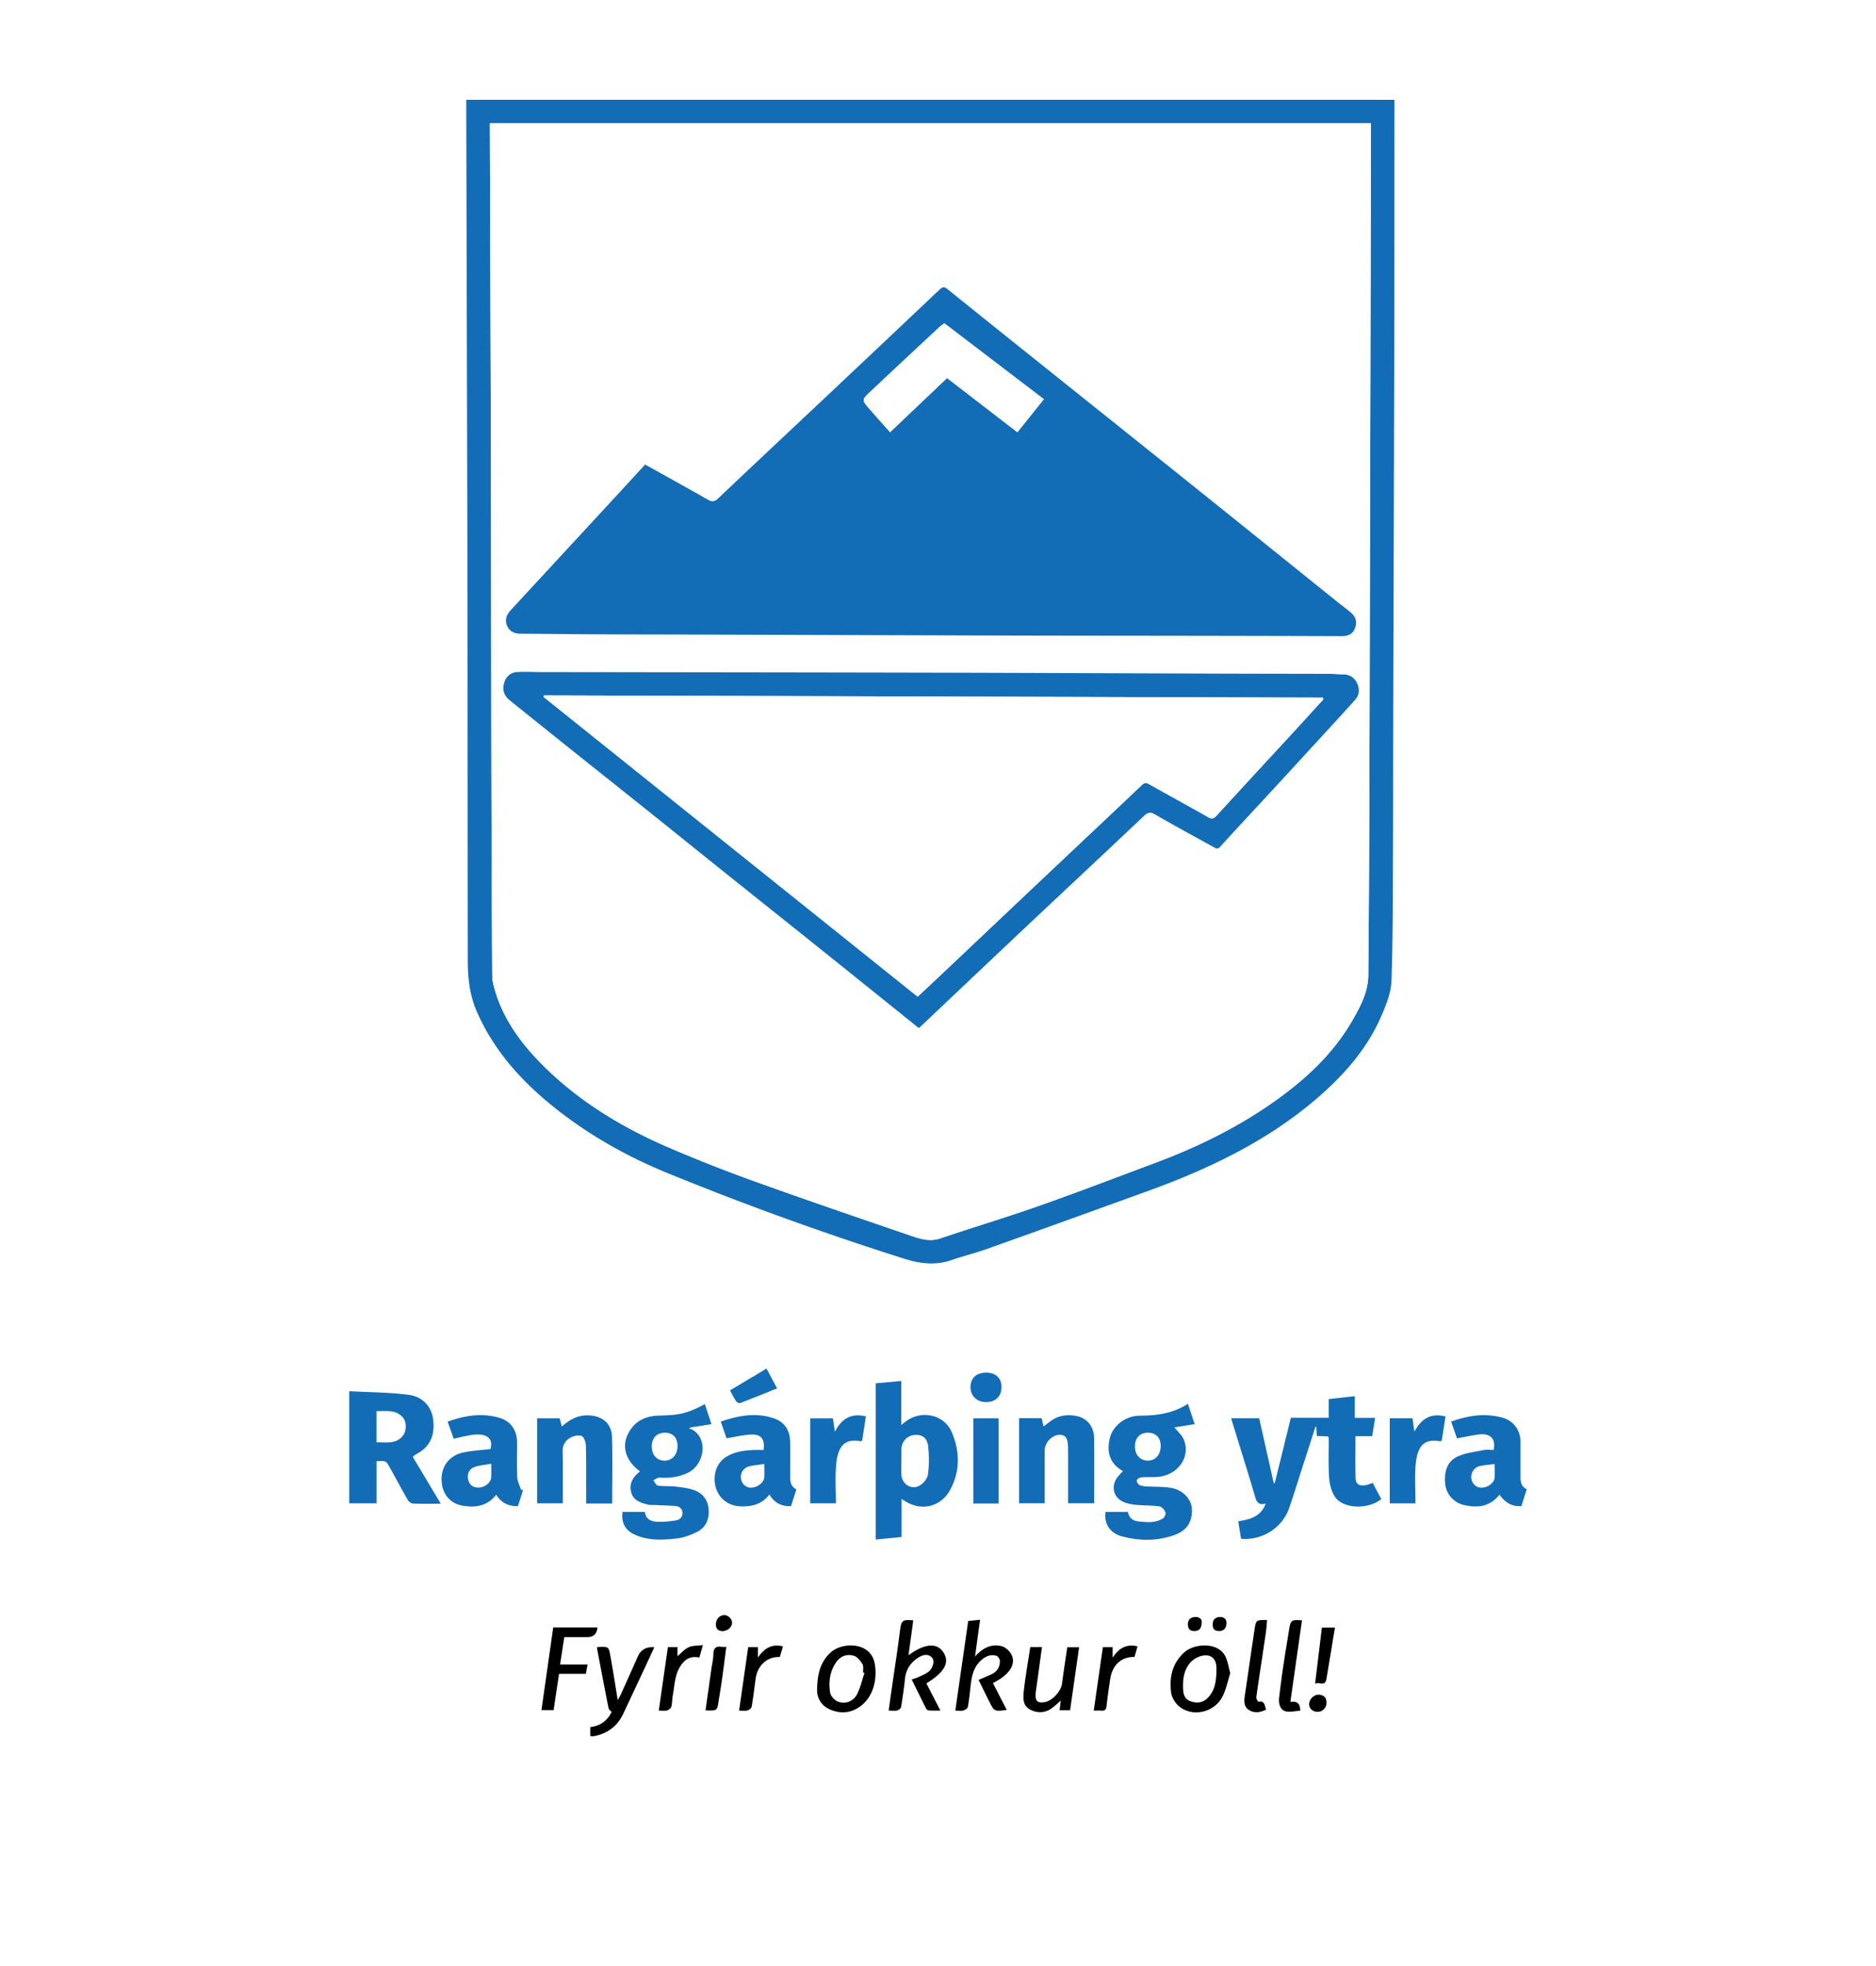
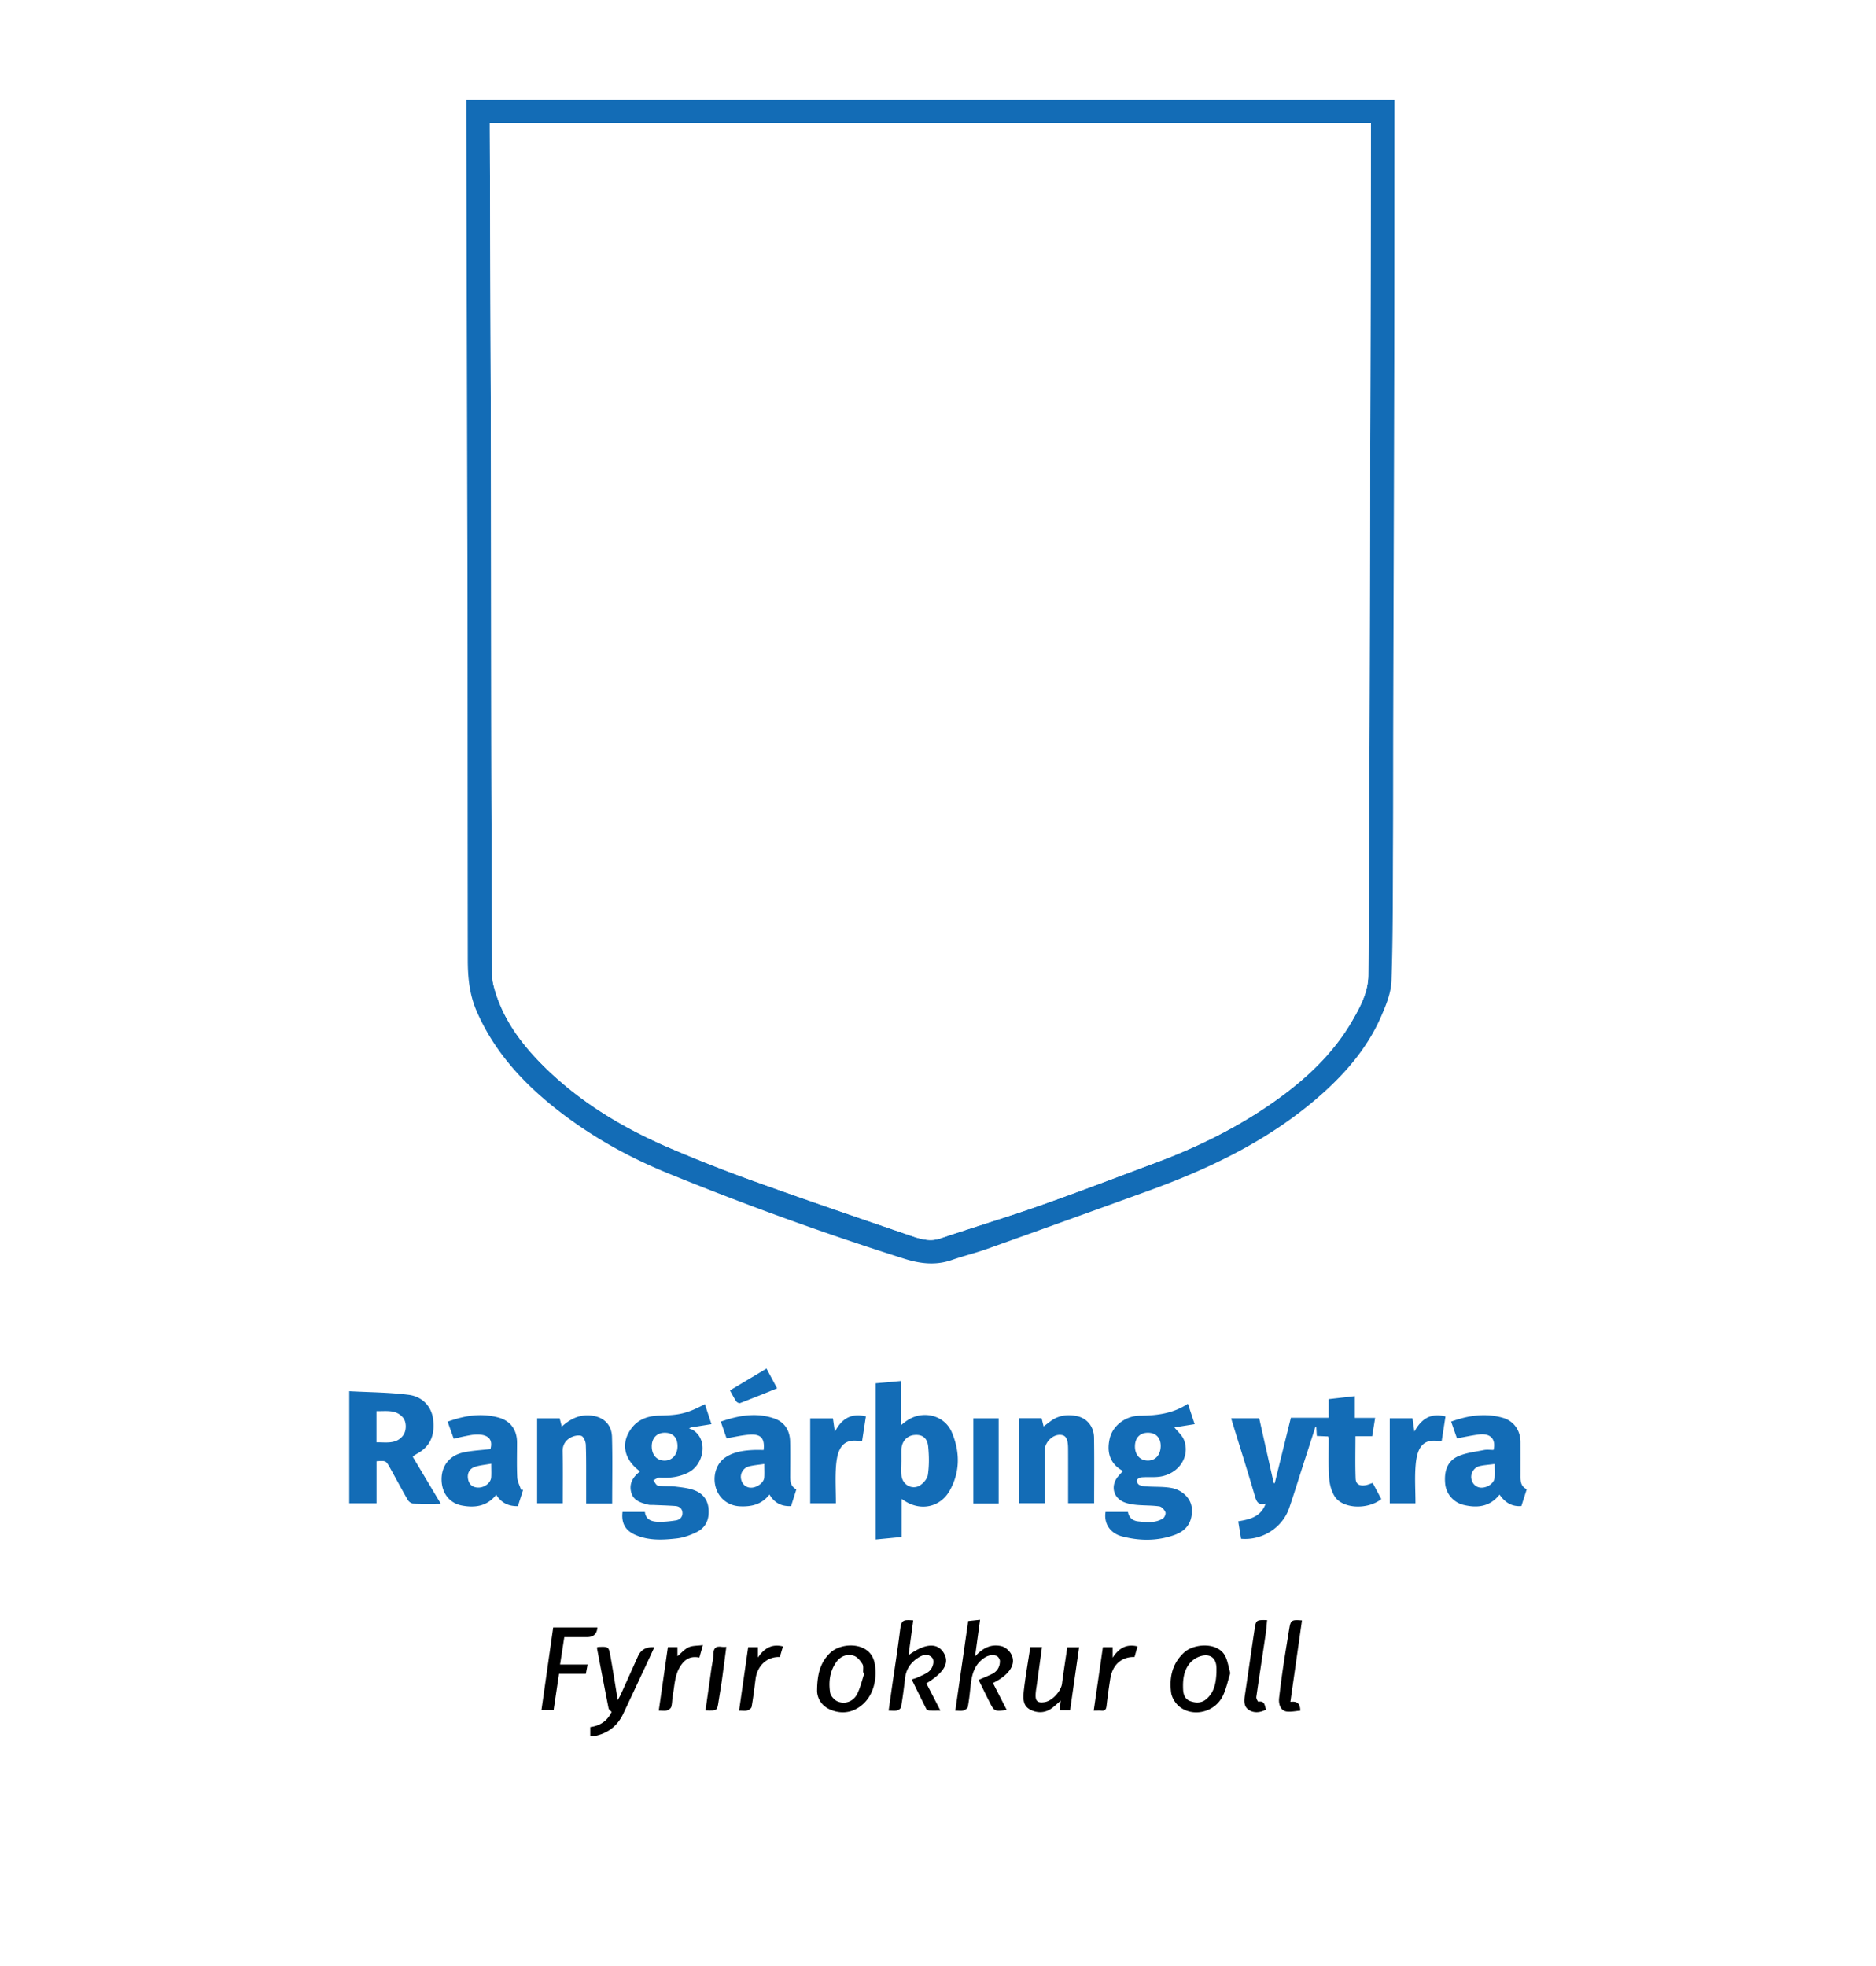
<svg xmlns="http://www.w3.org/2000/svg" viewBox="0 0 188 197" fill="none">
-   <path fill="#fff" d="M0 0h188v197H0z" />
  <g clip-path="url(#clip0_89_2048)">
    <path d="M46.727 10h93.015v.662c-.007 8.464-.003 16.928-.021 25.392-.027 12.102-.07 24.204-.103 36.306-.011 4.069-.002 8.137-.022 12.205-.022 4.577.004 9.157-.152 13.73-.041 1.213-.553 2.457-1.052 3.601-1.441 3.298-3.79 5.93-6.507 8.252-4.948 4.227-10.723 6.985-16.798 9.19-5.373 1.95-10.75 3.888-16.133 5.809-1.175.42-2.396.715-3.575 1.126-1.616.564-3.184.37-4.767-.131a310.586 310.586 0 01-23.73-8.587c-4.392-1.798-8.482-4.153-12.118-7.216-2.981-2.512-5.448-5.419-7.008-9.029-.706-1.634-.875-3.338-.878-5.074-.016-11.92-.017-23.838-.026-35.759-.004-4.087-.02-8.175-.03-12.264l-.095-36.796V10zm2.362 2.34v.5c.035 10.324.072 20.647.105 30.97.012 4.068.016 8.137.022 12.206.012 8.238.016 16.478.035 24.717.014 5.62.044 11.241.076 16.862.002.363.032.736.12 1.087.856 3.454 2.952 6.167 5.459 8.566 3.5 3.348 7.62 5.815 12.061 7.73a151.824 151.824 0 008.8 3.464c5.176 1.863 10.386 3.638 15.592 5.422.919.315 1.848.589 2.875.241 3.295-1.117 6.632-2.113 9.913-3.269 3.937-1.388 7.836-2.885 11.746-4.347 4.266-1.596 8.318-3.605 12.021-6.256 3.043-2.178 5.733-4.704 7.614-7.973.805-1.399 1.573-2.846 1.591-4.496.064-5.6.078-11.2.102-16.8.018-4.252.025-8.505.035-12.757.031-12.103.062-24.204.089-36.306.015-6.276.022-12.553.033-18.83v-.73H49.089zm88.473 136.272l.863 1.621c-1.372 1.086-3.87.978-4.663-.257-.344-.536-.525-1.244-.568-1.888-.088-1.324-.033-2.656-.04-3.985 0-.035-.031-.072-.065-.15l-1.127-.049-.055-.9-.082-.021-1.243 3.856c-.461 1.431-.902 2.869-1.39 4.29-.677 1.971-2.705 3.273-4.822 3.081l-.283-1.75c1.163-.194 2.266-.443 2.753-1.782-.834.229-.949-.29-1.122-.879-.72-2.455-1.494-4.895-2.247-7.341-.029-.093-.053-.188-.092-.327h2.807l1.456 6.493.101.018 1.617-6.561h3.791v-1.867l2.617-.298v2.178h2.037l-.294 1.834h-1.678c0 1.443-.036 2.846.018 4.246.022.58.394.769 1.016.662.217-.037.424-.135.695-.224zm-49.8-9.983l2.554-.232v4.404c.253-.193.415-.329.59-.446 1.572-1.065 3.742-.549 4.477 1.183.824 1.939.85 3.945-.202 5.827-.952 1.702-2.93 2.102-4.56 1.024l-.271-.173v3.818l-2.588.25v-15.655zm2.571 7.874h-.002c0 .469-.032.941.014 1.405.023.238.137.499.293.684.388.463.994.562 1.455.323.398-.207.832-.699.894-1.117.135-.929.123-1.898.029-2.837-.09-.887-.623-1.238-1.424-1.149-.73.079-1.253.69-1.258 1.468-.003.407 0 .815 0 1.223zm22.202.918c-1.343-.743-1.636-1.912-1.327-3.258.292-1.277 1.578-2.278 3.014-2.289 1.691-.012 3.314-.205 4.822-1.194l.675 2.043-2.031.322c.309.395.778.781.967 1.274.632 1.646-.508 3.366-2.393 3.661-.601.093-1.225.02-1.836.067-.182.013-.43.139-.503.285-.051.101.101.404.239.475.224.116.508.142.77.159.818.055 1.654.005 2.456.15 1.144.206 1.973 1.102 2.043 2.012.1 1.329-.456 2.243-1.729 2.701-1.736.623-3.518.602-5.275.138-1.205-.319-1.823-1.323-1.636-2.45h2.241c.102.571.459.894 1.059.954.845.085 1.699.18 2.456-.302.162-.103.308-.47.242-.625-.102-.243-.371-.548-.604-.581-.748-.107-1.516-.079-2.272-.148-.422-.039-.859-.11-1.249-.265-1.102-.439-1.388-1.632-.644-2.555.152-.188.323-.361.515-.574zm1.203-2.485c-.012.834.482 1.407 1.238 1.438.78.031 1.314-.533 1.34-1.413.024-.848-.462-1.377-1.271-1.379-.808-.002-1.296.504-1.307 1.354zm-51.353 6.584h2.242c.098.809.712.977 1.37.99.571.013 1.149-.051 1.716-.138.392-.059.69-.311.68-.746-.01-.434-.3-.669-.714-.7-.715-.053-1.434-.07-2.151-.102-.186-.008-.379.014-.555-.03-.752-.185-1.516-.41-1.727-1.272-.214-.875.21-1.537.896-2.058-1.638-1.212-1.97-2.878-.832-4.363.684-.892 1.682-1.217 2.768-1.238 2.016-.04 2.774-.206 4.558-1.144.211.635.416 1.258.662 2.003l-2.075.33-.169.106c.125.047.261.075.372.143 1.586.971 1.11 3.5-.453 4.273-.917.455-1.866.572-2.87.505-.206-.013-.423.173-.636.267.154.187.285.51.462.537.586.087 1.193.026 1.781.099.665.082 1.358.151 1.967.402.797.327 1.278.982 1.337 1.891.065 1.013-.292 1.828-1.214 2.275-.614.299-1.296.549-1.97.626-1.427.162-2.876.239-4.237-.39-.947-.438-1.34-1.183-1.208-2.266zm2.93-6.565c0 .846.501 1.411 1.262 1.424.767.013 1.322-.592 1.32-1.441-.002-.875-.461-1.359-1.288-1.355-.79.004-1.295.539-1.295 1.372zm-21.142 5.742c-1.007 0-1.894.02-2.778-.018-.184-.007-.43-.19-.528-.361-.612-1.059-1.185-2.14-1.78-3.21-.408-.736-.413-.733-1.353-.669v4.218H35v-11.236c1.995.109 3.989.111 5.95.361 1.417.18 2.289 1.212 2.446 2.402.196 1.476-.167 2.709-1.568 3.481a5.348 5.348 0 00-.365.227c-.032.021-.054.059-.097.11l2.807 4.695zm-6.445-6.154c.987-.011 1.98.209 2.663-.684.363-.476.362-1.359-.006-1.794-.711-.839-1.695-.624-2.657-.65v3.128zm42.077 4.717l-.531 1.674c-.926.044-1.658-.291-2.164-1.164-.789 1.024-1.827 1.242-2.992 1.183-1.121-.058-2.063-.771-2.386-1.881-.338-1.163.053-2.404.952-3.009.851-.571 1.825-.702 2.818-.75.344-.016.69-.002 1.026-.002.132-1.19-.295-1.639-1.479-1.534-.73.063-1.449.23-2.237.362l-.58-1.67c1.793-.624 3.576-.946 5.383-.307 1.02.361 1.537 1.202 1.564 2.276.029 1.185.01 2.371.006 3.557-.002.51.076.979.62 1.265zm-3.212-2.547c-.584.089-1.073.125-1.54.246a1.083 1.083 0 00-.786 1.273c.108.532.518.874 1.031.857.601-.018 1.251-.513 1.289-1.014.029-.402.006-.808.006-1.362zm-24.17 2.596l-.523 1.63c-.933.019-1.653-.313-2.174-1.141-.915 1.169-2.142 1.322-3.425 1.082-1.287-.241-2.043-1.284-2.05-2.619-.006-1.359.796-2.404 2.202-2.705.876-.187 1.784-.226 2.697-.335.288-1.049-.315-1.508-1.483-1.456-.364.016-.729.099-1.09.169-.341.066-.677.153-1.106.252-.193-.542-.393-1.102-.612-1.71 1.706-.623 3.408-.896 5.152-.399 1.18.336 1.8 1.255 1.803 2.474.002 1.165-.034 2.332.02 3.496.019.423.25.835.383 1.253l.207.009zm-3.196-2.621c-.63.118-1.163.156-1.65.323-.575.198-.788.715-.658 1.28.125.542.504.784 1.017.788.639.005 1.247-.487 1.285-1.011.03-.402.006-.807.006-1.38zm96.781-2.544l-.586-1.676c1.713-.62 3.415-.878 5.159-.389 1.126.315 1.788 1.276 1.791 2.433.003 1.145.003 2.29 0 3.434-.002.53.047 1.033.628 1.296l-.539 1.689c-.951.072-1.644-.351-2.186-1.15-.968 1.226-2.227 1.362-3.583 1.04a2.421 2.421 0 01-1.293-.785 2.425 2.425 0 01-.579-1.397c-.098-1.131.18-2.191 1.285-2.689.799-.359 1.724-.456 2.601-.632.315-.062.653-.009.971-.009.252-1.095-.313-1.696-1.461-1.553-.708.088-1.408.245-2.208.388zm3.771 2.573c-.576.078-1.049.106-1.505.211-.559.129-.922.728-.824 1.265.098.537.495.89 1.007.895.615.007 1.273-.457 1.316-.973.034-.42.006-.846.006-1.398zm-88.431 3.957h-2.606c0-.544.002-1.069 0-1.593-.004-1.43.016-2.861-.035-4.289-.012-.32-.218-.823-.447-.896-.33-.105-.819.013-1.136.205-.475.286-.755.731-.74 1.37.044 1.713.015 3.427.015 5.183h-2.572v-8.518h2.258l.213.829c.795-.712 1.626-1.161 2.692-1.122 1.36.048 2.303.807 2.341 2.166.062 2.202.017 4.406.017 6.665zm40.781-8.553h2.252l.203.832c.265-.201.487-.373.712-.539.799-.59 1.708-.69 2.641-.494.997.21 1.684 1.055 1.701 2.135.033 2.185.01 4.37.01 6.598h-2.609v-1.367c0-1.37.005-2.738-.003-4.107-.006-1.019-.227-1.375-.823-1.386-.748-.013-1.513.758-1.516 1.545-.006 1.756-.002 3.512-.002 5.315h-2.566v-8.532zm37.144.012h2.276l.192 1.332c.699-1.27 1.621-1.891 3.116-1.514l-.376 2.425c-.107.04-.146.07-.178.065-1.654-.308-2.275.558-2.433 2.339-.114 1.273-.022 2.564-.022 3.883h-2.575v-8.53zm-55.802.012l.192 1.344c.677-1.302 1.613-1.903 3.111-1.546l-.374 2.429c-.104.039-.144.072-.177.065-1.723-.335-2.291.699-2.435 2.397-.106 1.252-.021 2.521-.021 3.823h-2.574v-8.512h2.278zm16.605 8.532h-2.533v-8.537h2.533v8.537z" fill="#136CB6" />
    <path d="M91.367 168.312c.24-.082.419-.125.58-.202.367-.172.756-.323 1.08-.556.473-.341.673-1.142.363-1.45-.418-.414-.907-.269-1.344.003-.792.491-1.253 1.189-1.354 2.129-.103.947-.233 1.89-.391 2.829-.023.138-.232.312-.384.347-.25.058-.523.016-.863.016.12-.847.227-1.623.34-2.399.268-1.865.561-3.729.796-5.599.13-1.031.21-1.136 1.33-1.044l-.476 3.493c1.606-1.168 2.816-1.269 3.46-.341.712 1.026.202 2.008-1.667 3.167l1.402 2.722c-.437 0-.778.012-1.118-.008-.105-.007-.256-.076-.298-.16-.49-.968-.964-1.944-1.456-2.947zm5.659-5.859l1.191-.129-.505 3.686c.795-.893 1.657-1.285 2.667-1.034.352.087.729.414.921.734.604.999-.096 2.122-1.794 2.959l1.382 2.698c-1.237.154-1.242.157-1.75-.844-.364-.715-.71-1.439-1.069-2.165.484-.214.912-.391 1.328-.59.553-.266.814-.74.807-1.324-.002-.176-.192-.457-.353-.507-.578-.178-1.075.048-1.515.437-.796.706-.972 1.655-1.077 2.638-.074.685-.144 1.37-.27 2.047-.026.144-.264.309-.434.356-.227.062-.482.015-.82.015l1.29-8.977zm26.263 5.22c-.236.741-.395 1.566-.752 2.296-.795 1.623-2.955 2.158-4.34 1.066-.409-.323-.77-.909-.835-1.415-.194-1.502.102-2.909 1.297-4.011.999-.92 3.425-1.086 4.144.397.23.478.307 1.028.487 1.667h-.001zm-1.385-.058c0-.164.004-.327 0-.49-.029-.877-.506-1.355-1.374-1.205a2.284 2.284 0 00-1.219.672c-.692.766-.795 1.748-.746 2.741.027.522.205.974.739 1.159.562.194 1.124.196 1.607-.229.802-.707.948-1.66.993-2.648zm-40.022 1.771c.02-1.765.392-2.858 1.323-3.75 1.142-1.092 4-1.132 4.437 1.006.3 1.477-.05 3.343-1.415 4.352-.94.697-2.016.787-3.077.311-1.036-.465-1.283-1.395-1.268-1.919zm4.75-1.736l-.133-.049c-.017-.285.061-.628-.072-.841-.21-.332-.516-.721-.862-.826-.698-.211-1.346.038-1.78.661-.638.923-.757 1.98-.593 3.035.053.342.446.773.784.899.772.289 1.564-.034 1.934-.784.325-.657.487-1.394.721-2.095zm-25.342 3.913c-.11-.129-.278-.234-.304-.366-.393-1.984-.77-3.97-1.147-5.956-.01-.052-.002-.107-.002-.156.062-.015.101-.033.14-.034.993-.035 1.02-.039 1.19.893.263 1.435.482 2.877.739 4.432.129-.233.227-.39.302-.556.577-1.275 1.15-2.554 1.722-3.831.298-.668.845-.97 1.64-.907-.269.585-.527 1.15-.79 1.712-.774 1.655-1.546 3.311-2.328 4.963-.559 1.181-1.487 1.918-2.775 2.204-.08.02-.16.032-.242.038-.081.004-.163-.008-.282-.015v-.899c.977-.125 1.723-.621 2.137-1.522zm41.957-6.498h1.174c-.172 1.258-.344 2.491-.512 3.724-.048.343-.112.685-.127 1.029-.028.678.212.868.902.764.756-.115 1.647-1.092 1.743-1.847.154-1.206.346-2.407.527-3.651h1.185l-.901 6.312h-1.051l.113-.964c-.342.291-.629.576-.957.802-.556.383-1.192.45-1.814.226-1.049-.378-1.041-1.115-.902-2.255.166-1.365.404-2.722.62-4.14zm-47.807-1.971h4.432c-.054.648-.39.972-1.01.971H56.55l-.424 2.749h2.757l-.173.925h-2.688l-.543 3.644H54.26l1.18-8.289zm71.437 8.233c-.591.308-1.188.376-1.716.043-.502-.315-.499-.869-.417-1.418.334-2.222.643-4.448.982-6.67.144-.944.166-.94 1.255-.924-.046.454-.071.904-.137 1.348-.313 2.123-.642 4.242-.945 6.366-.022.15.16.473.203.467.671-.117.623.398.774.788h.001zm2.437-.772c.69-.09.981.171.99.881-.437.035-.893.136-1.333.091-.569-.058-.875-.63-.786-1.379.124-1.066.262-2.132.42-3.193.184-1.242.394-2.479.594-3.718.139-.867.232-.934 1.276-.846l-1.162 8.164h.001zm-59.226-4.448c-.883-.154-1.42.118-1.907.876-.576.893-.57 1.929-.758 2.917-.07.378-.052.775-.149 1.144-.04.154-.256.32-.425.367-.226.064-.483.017-.831.017l.913-6.358h.958v.907c.416-.343.728-.719 1.13-.898.387-.173.867-.141 1.42-.214l-.35 1.242zm39.519 5.322l.916-6.356h.974v1.053c.65-.974 1.398-1.399 2.495-1.132l-.297 1.062c-1.291-.037-2.203.771-2.427 2.154a66.275 66.275 0 00-.379 2.77c-.038.324-.15.484-.499.453-.22-.022-.447-.004-.783-.004zm-35.54.001l.911-6.355h.974v1.033c.667-.953 1.412-1.387 2.511-1.111l-.314 1.061c-1.282-.053-2.263.865-2.435 2.228-.117.923-.232 1.848-.392 2.766-.025.146-.259.315-.427.362-.227.063-.484.016-.828.016z" fill="#000" />
    <path d="M77.876 139.136c-1.279.514-2.488 1.008-3.709 1.476-.096.037-.318-.068-.385-.169-.225-.335-.406-.7-.63-1.102l3.662-2.189 1.062 1.984z" fill="#136CB6" />
    <path d="M70.703 171.407l.607-4.306c.06-.422.18-.842.177-1.262-.005-.62.211-.915.865-.797.117.021.242.003.434.003-.155 1.175-.297 2.313-.456 3.447-.093.663-.218 1.322-.316 1.984-.142.975-.137.976-1.31.931z" fill="#000" />
-     <path d="M98.824 137.56c.95-.003 1.535.537 1.54 1.424.007.933-.572 1.517-1.516 1.529-.926.013-1.586-.602-1.592-1.481-.005-.918.581-1.468 1.567-1.472z" fill="#136CB6" />
-     <path d="M131.789 168.739l.682-5.632h1.309c-.288 1.743-.565 3.456-.858 5.167-.133.772-.702.252-1.133.465zm1.138 1.945a.881.881 0 01-.889.867c-.49-.003-.847-.327-.848-.77-.002-.49.509-.988.998-.945.507.045.775.324.739.848zm-60.515-7.219c-.369-.009-.684-.163-.668-.707.014-.48.345-.868.803-.897.39-.024.8.351.815.742.014.421-.408.849-.95.862zm48.016-.927c-.014.596-.186.891-.677.914-.446.021-.686-.146-.703-.627-.02-.533.299-.76.738-.778.369-.014.662.199.642.491zm2.476.197c-.041.456-.265.73-.772.719-.441-.009-.608-.238-.604-.66.005-.517.314-.75.767-.742.377.007.659.222.609.683z" fill="#000" />
    <path d="M49.089 12.34h88.289v.732c-.011 6.276-.017 12.553-.033 18.83-.027 12.1-.058 24.203-.089 36.305-.01 4.252-.017 8.505-.035 12.756-.024 5.601-.038 11.201-.101 16.8-.019 1.65-.787 3.099-1.592 4.497-1.881 3.269-4.571 5.795-7.614 7.973-3.703 2.651-7.755 4.66-12.021 6.256-3.91 1.462-7.809 2.959-11.746 4.347-3.281 1.156-6.618 2.152-9.913 3.269-1.026.348-1.955.073-2.875-.241-5.206-1.784-10.415-3.559-15.592-5.422a151.727 151.727 0 01-8.8-3.464c-4.441-1.915-8.56-4.381-12.061-7.73-2.507-2.398-4.602-5.112-5.46-8.565a4.655 4.655 0 01-.12-1.088 5178.01 5178.01 0 01-.075-16.862c-.02-8.239-.023-16.479-.035-24.717-.006-4.07-.01-8.138-.022-12.206-.033-10.324-.07-20.646-.105-30.968v-.502zm15.56 34.216c-1.077 1.172-2.1 2.287-3.127 3.4-3.434 3.719-6.869 7.437-10.306 11.155-.433.468-.667.988-.39 1.614.265.599.766.785 1.402.787 2.516.007 5.033.045 7.55.056 3.301.016 6.603.016 9.905.026 10.214.032 20.428.07 30.642.096 6.438.018 12.877.018 19.316.028 4.932.008 9.864.018 14.796.035.636.002 1.12-.183 1.358-.825.23-.62.062-1.122-.417-1.533-.42-.36-.869-.686-1.3-1.032-4.618-3.713-9.229-7.432-13.851-11.14-5.069-4.064-10.146-8.118-15.218-12.178-3.362-2.692-6.725-5.379-10.074-8.085-.36-.29-.545-.161-.814.095a4621.66 4621.66 0 01-10.196 9.632c-3.987 3.754-7.986 7.498-11.96 11.267-.374.355-.63.347-1.046.11-2.063-1.176-4.144-2.323-6.27-3.508zm27.419 56.469c.11-.092.175-.14.234-.195 3.485-3.296 6.965-6.599 10.457-9.887 3.954-3.724 7.925-7.43 11.869-11.164.39-.368.644-.436 1.132-.153 1.931 1.118 3.897 2.179 5.848 3.264.239.133.409.255.676-.039 1.706-1.882 3.444-3.736 5.166-5.605a3586.42 3586.42 0 005.901-6.418c.817-.89 1.636-1.779 2.438-2.682.439-.494.487-1.078.214-1.657-.271-.58-.739-.904-1.417-.9-.431.005-.863-.055-1.295-.057-3.528-.01-7.057-.011-10.584-.022-10.006-.032-20.012-.077-30.017-.1-12.814-.027-25.629-.038-38.442-.057-.8-.002-1.603-.048-2.4-.006-.75.041-1.19.52-1.358 1.218-.158.66.083 1.208.604 1.627 2.22 1.787 4.444 3.57 6.67 5.35 2.481 1.984 4.97 3.959 7.45 5.944 2.546 2.038 5.081 4.087 7.627 6.126 3.071 2.46 6.152 4.909 9.222 7.37 3.325 2.666 6.642 5.339 10.004 8.042v.001z" fill="#fff" />
-     <path d="M64.65 46.556c2.126 1.185 4.206 2.332 6.269 3.508.415.237.672.245 1.046-.11 3.974-3.77 7.972-7.513 11.96-11.267 3.403-3.207 6.802-6.417 10.196-9.632.27-.256.455-.385.813-.094 3.35 2.704 6.713 5.392 10.074 8.085 5.073 4.06 10.15 8.113 15.219 12.178 4.622 3.708 9.233 7.426 13.851 11.14.432.346.881.672 1.3 1.031.479.41.647.913.417 1.534-.238.642-.722.825-1.358.824-4.931-.017-9.864-.027-14.796-.035-6.439-.01-12.878-.01-19.316-.028-10.214-.026-20.428-.064-30.642-.096-3.302-.01-6.604-.01-9.906-.026-2.516-.011-5.033-.05-7.549-.057-.636-.001-1.137-.187-1.403-.786-.276-.626-.042-1.146.39-1.614 3.437-3.718 6.873-7.436 10.307-11.155 1.027-1.113 2.05-2.228 3.128-3.4zM94.639 32.4c-.195.148-.37.259-.518.397-2.308 2.152-4.618 4.302-6.917 6.465-.854.805-.848.825-.092 1.7.675.781 1.37 1.544 2.086 2.35l5.71-5.427 7.046 5.43 2.654-3.309-9.968-7.605-.001-.001zm-2.572 70.623c-3.362-2.703-6.679-5.377-10.004-8.042-3.07-2.461-6.15-4.91-9.222-7.37-2.545-2.039-5.081-4.088-7.626-6.126-2.48-1.986-4.97-3.96-7.452-5.944-2.225-1.78-4.448-3.563-6.669-5.35-.522-.42-.762-.967-.604-1.626.167-.7.609-1.178 1.357-1.218.798-.044 1.6.003 2.401.005 12.813.02 25.628.03 38.442.058 10.006.023 20.011.067 30.016.098 3.528.012 7.057.013 10.585.023.432.002.864.062 1.294.058.679-.005 1.147.318 1.418.898.273.58.225 1.164-.214 1.658-.802.903-1.621 1.791-2.438 2.682a4229.214 4229.214 0 01-5.9 6.418c-1.723 1.869-3.461 3.723-5.167 5.605-.267.295-.437.173-.676.038-1.951-1.083-3.917-2.145-5.848-3.263-.488-.283-.742-.215-1.132.153-3.944 3.735-7.915 7.44-11.869 11.164-3.492 3.29-6.972 6.591-10.457 9.888-.059.054-.125.102-.235.193zm40.547-32.929l-.048-.178-78.048-.225-.045.153 37.491 30.04c.904-.848 1.757-1.643 2.605-2.445 2.265-2.14 4.526-4.285 6.792-6.426 2.309-2.184 4.622-4.365 6.934-6.546 2.045-1.93 4.094-3.853 6.131-5.791.249-.238.426-.261.734-.087 1.961 1.11 3.943 2.184 5.902 3.298.386.218.576.157.866-.162 2.414-2.648 4.856-5.274 7.285-7.912 1.138-1.235 2.267-2.479 3.401-3.719z" fill="#136CB6" />
    <path d="M94.64 32.4l9.968 7.606-2.654 3.31-7.045-5.43-5.712 5.426c-.714-.804-1.41-1.568-2.086-2.35-.755-.874-.76-.894.094-1.698 2.298-2.164 4.608-4.314 6.916-6.466.148-.138.323-.248.518-.397zm37.973 37.695c-1.133 1.24-2.263 2.483-3.401 3.718-2.429 2.638-4.87 5.264-7.285 7.913-.29.318-.48.38-.866.16-1.959-1.113-3.941-2.186-5.902-3.297-.308-.174-.485-.15-.734.087-2.037 1.937-4.086 3.862-6.131 5.79-2.312 2.182-4.624 4.363-6.935 6.546-2.264 2.142-4.526 4.287-6.791 6.427-.847.802-1.701 1.597-2.605 2.445l-37.491-30.04.045-.154 78.048.226.048.178v.001z" fill="#fff" />
  </g>
  <defs>
    <clipPath id="clip0_89_2048">
      <path fill="#fff" transform="translate(35 10)" d="M0 0h118v164H0z" />
    </clipPath>
  </defs>
</svg>